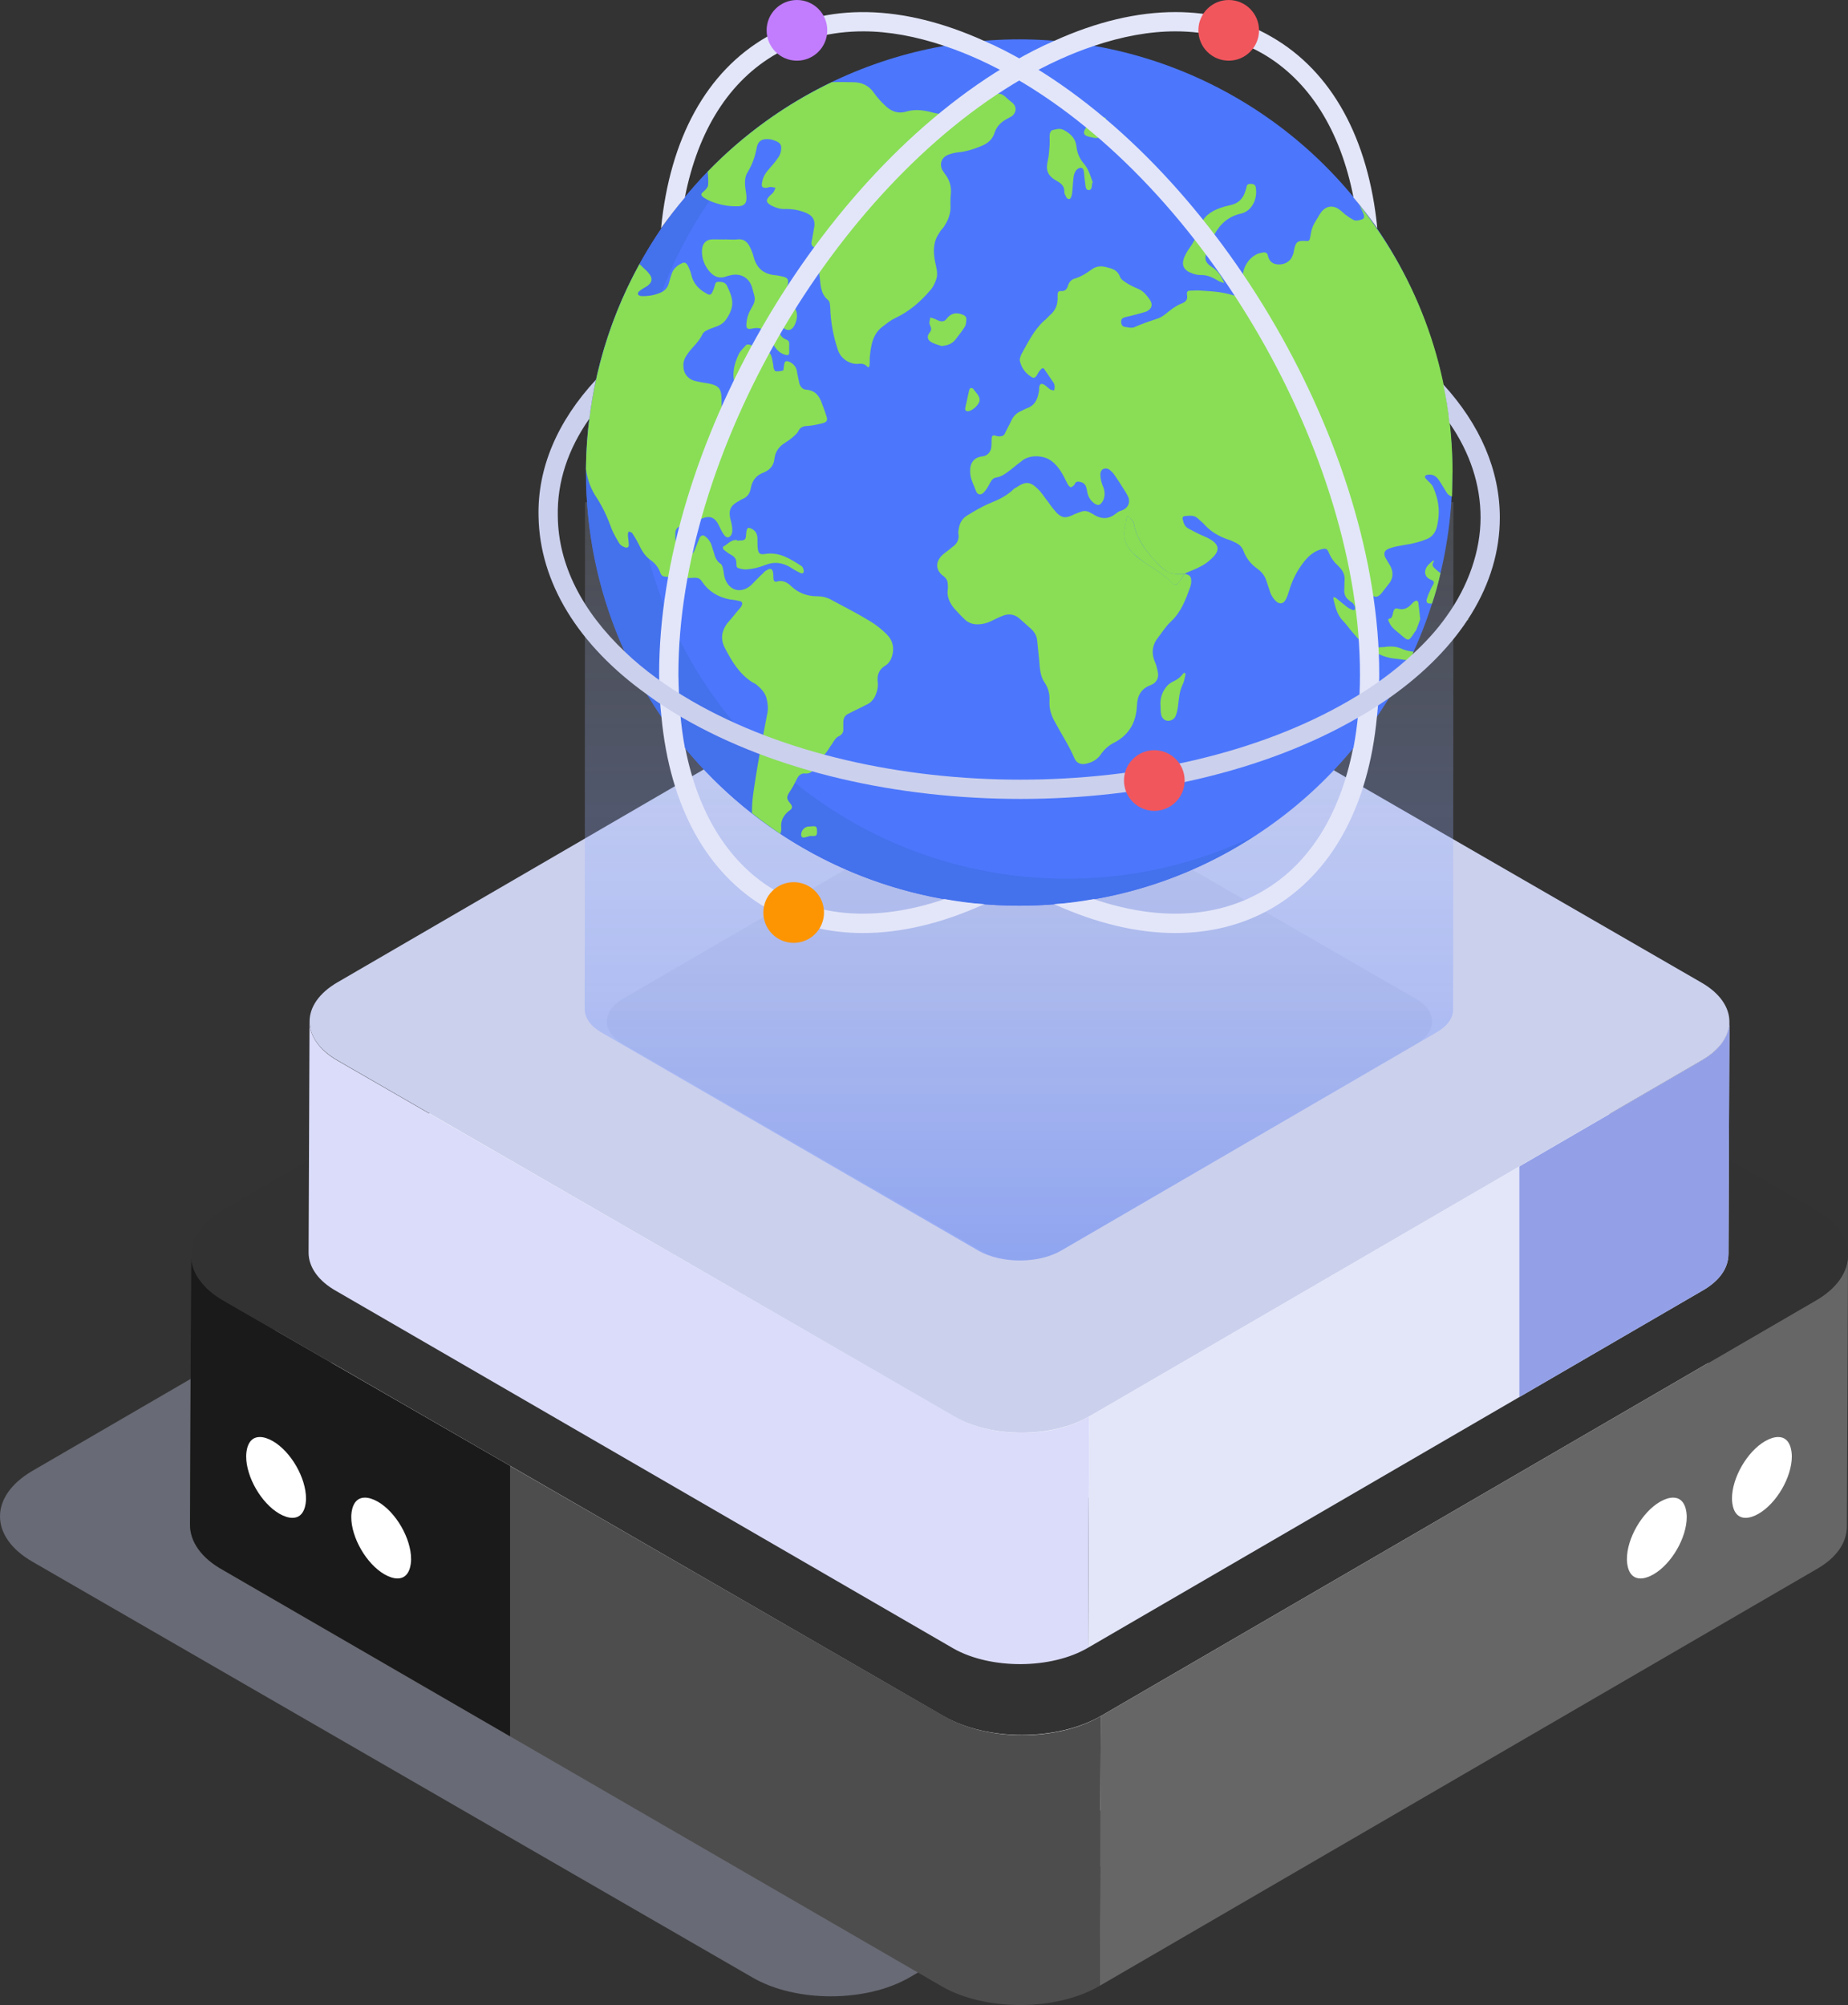
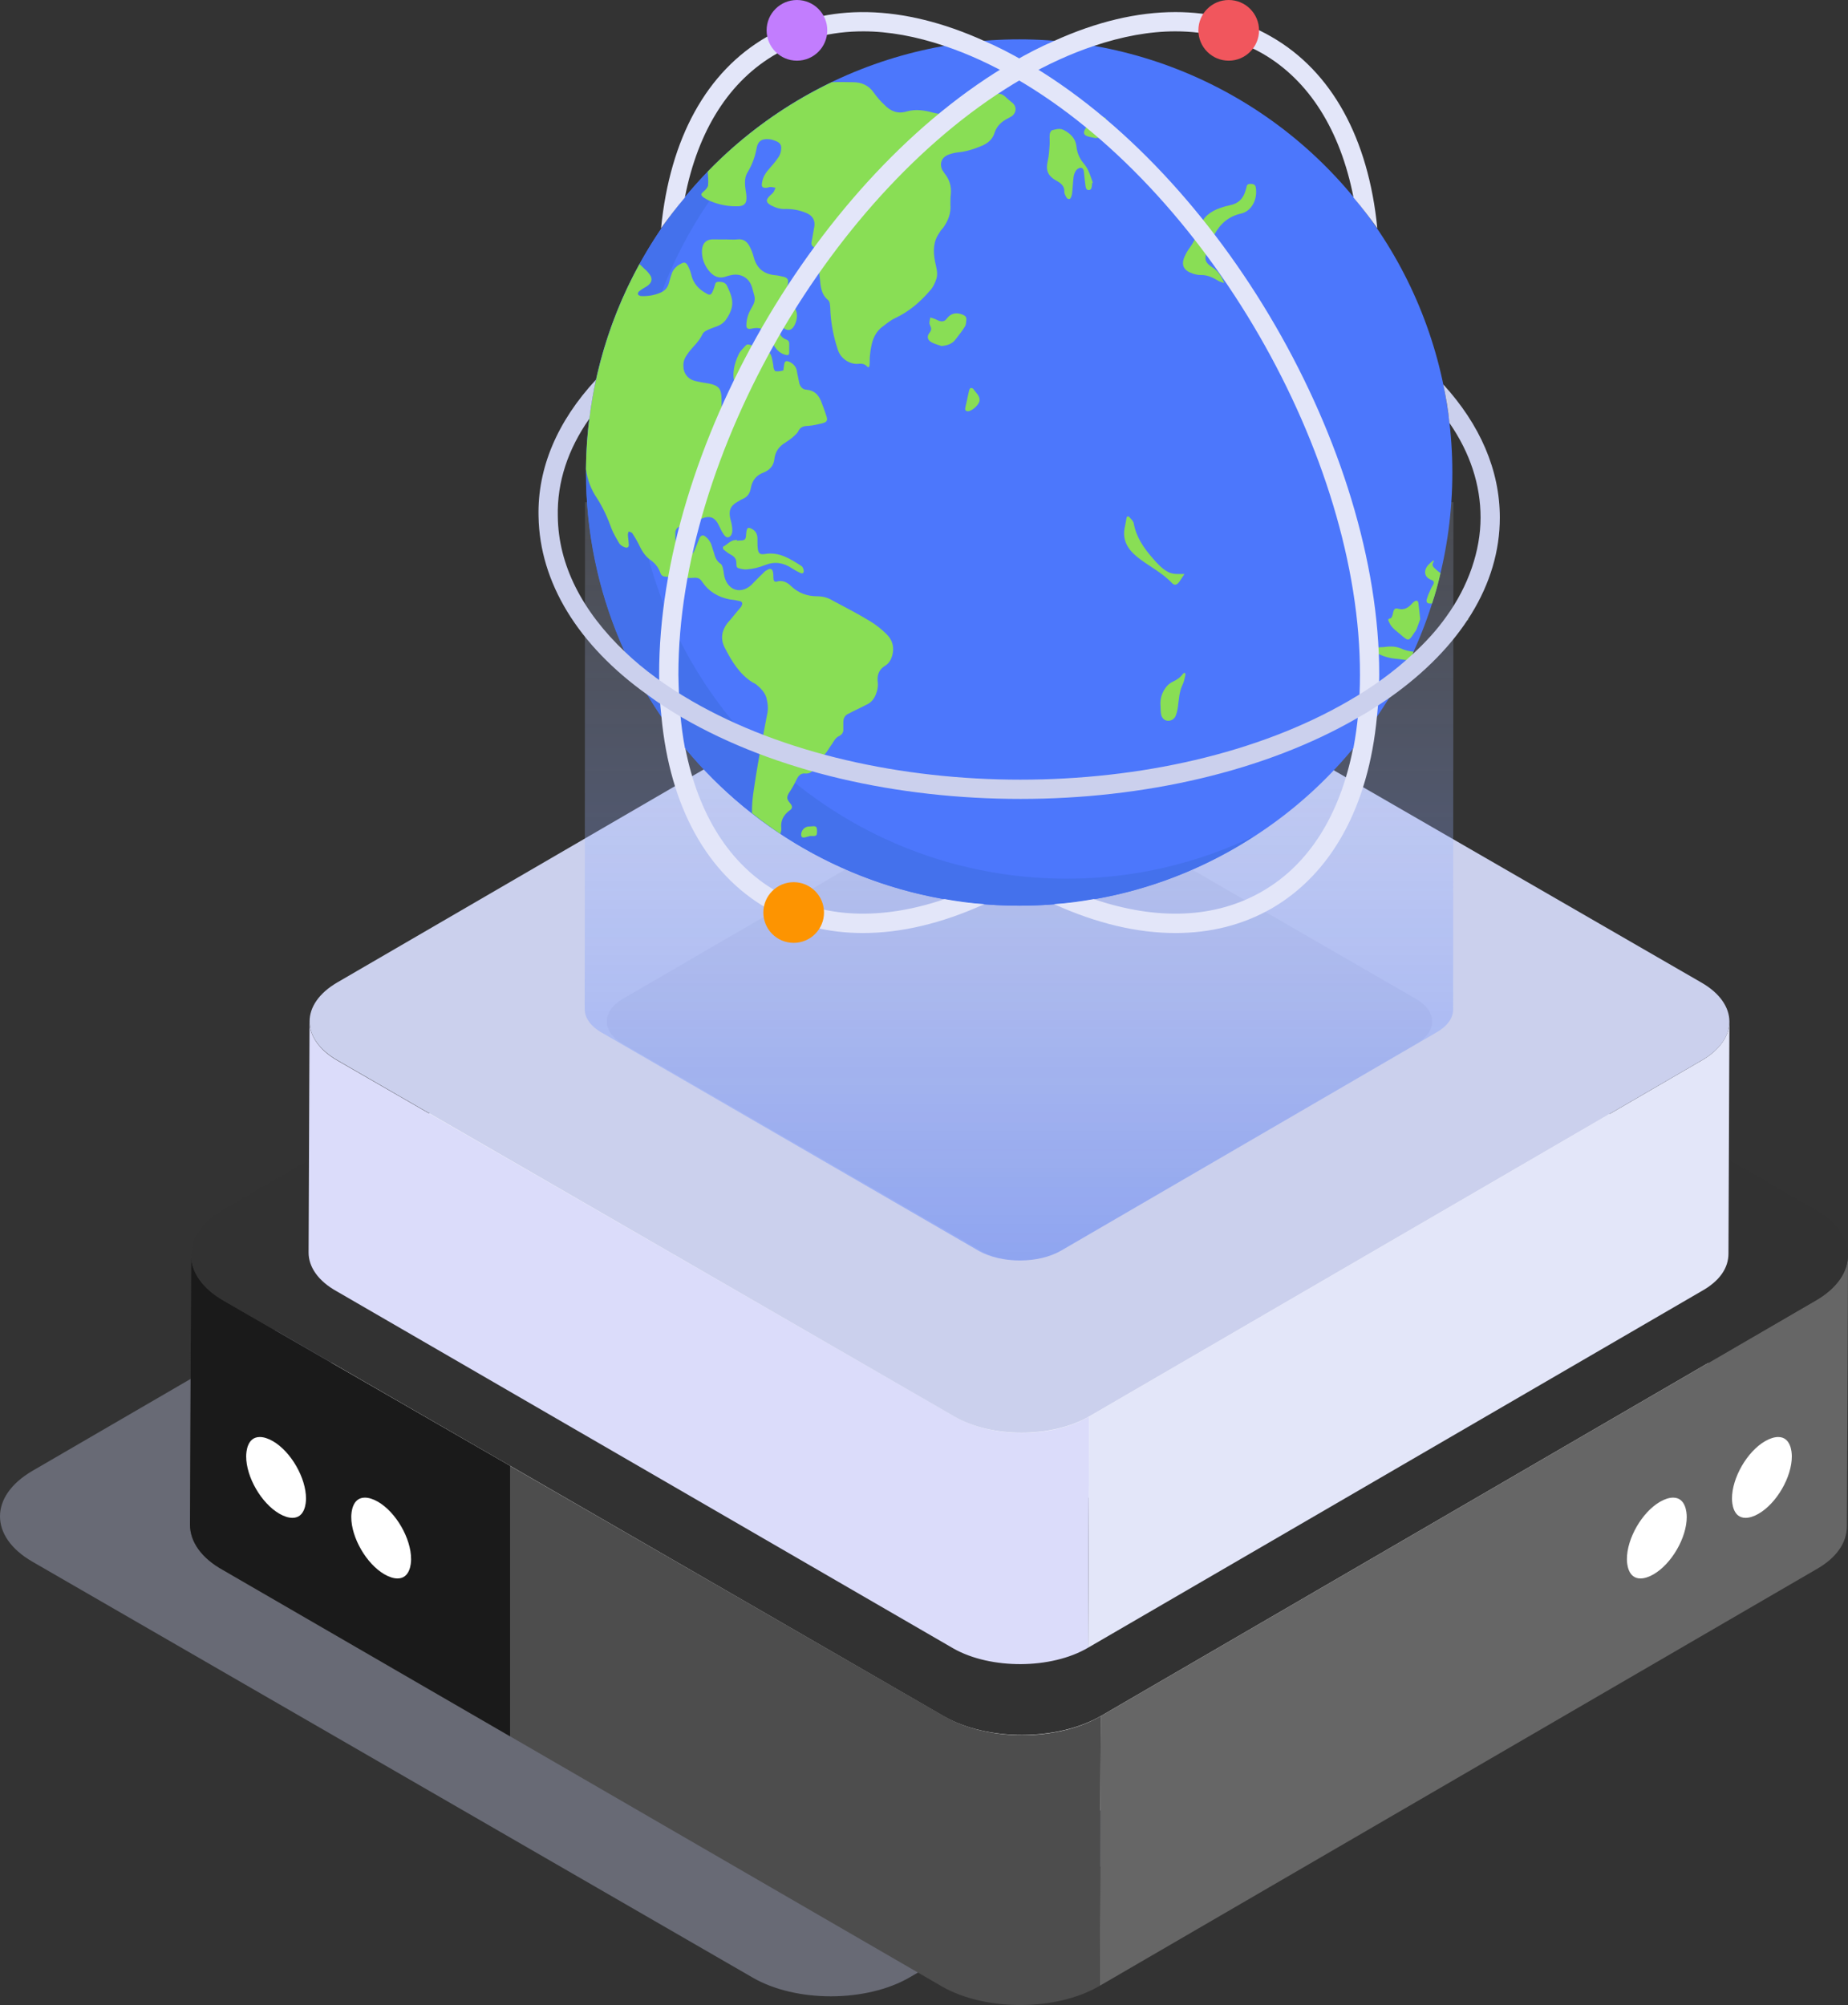
<svg xmlns="http://www.w3.org/2000/svg" id="Layer_2" viewBox="0 0 2120.18 2300">
  <rect x="0" y="0" width="2120.18" height="2300" fill="#333333" stroke="none" />
  <defs>
    <style>.cls-1{fill:url(#linear-gradient);}.cls-2{fill:#f1565d;}.cls-3{fill:#e3e6f9;}.cls-4{fill:#fff;}.cls-5{fill:#fd9401;}.cls-6{fill:#93a0e7;}.cls-7{fill:#c27dfe;}.cls-8{fill:#89de55;}.cls-9{fill:#b6bcd8;}.cls-10{fill:#c1c6e5;}.cls-11{fill:#666;}.cls-12{fill:#323232;}.cls-13{fill:#cbd0ed;}.cls-14{fill:#dbdcfa;}.cls-15{fill:#4471ec;}.cls-16{fill:#1a1a1a;}.cls-17{fill:#4c77fc;}.cls-18{fill:#4d4d4d;}.cls-19{opacity:.4;}.cls-20{opacity:.5;}.cls-21{isolation:isolate;}</style>
    <linearGradient id="linear-gradient" x1="1169.17" y1="170.34" x2="1169.17" y2="1523.06" gradientUnits="userSpaceOnUse">
      <stop offset="0" stop-color="#fff" stop-opacity="0" />
      <stop offset="1" stop-color="#4c77fc" />
    </linearGradient>
  </defs>
  <g id="Layer_1-2">
    <g class="cls-19">
      <path class="cls-9" d="m1863.64,1687.63c49.39,28.51,49.65,75.26.58,103.78l-820.48,476.81c-49.87,28.98-130.58,28.98-179.96.47L37.11,1791.41c-49.39-28.52-49.65-75.26.22-104.24l820.48-476.81c49.07-28.52,129.77-28.51,179.16,0l826.66,477.27Z" />
    </g>
    <path class="cls-4" d="m1974.06,1571.63c43.5,25.12,43.74,66.3.51,91.41l-722.75,420.01c-43.93,25.53-115.02,25.53-158.53.41l-728.19-420.42c-43.51-25.12-43.74-66.3.19-91.83l722.75-420.01c43.22-25.12,114.31-25.12,157.82,0l728.19,420.42Z" />
    <g class="cls-21">
      <path class="cls-11" d="m2120.18,1439.73l-1.27,310.69c0,19.03-11.41,36.77-36.77,50.73l-820.48,476.81,1.27-309.42,820.48-476.81c24.09-13.96,36.77-32.97,36.77-52Z" />
      <path class="cls-18" d="m1262.93,1968.54l-1.27,309.42c-49.46,29.17-130.61,29.17-180.07,1.27l-825.55-478.08c-25.36-13.96-38.04-32.97-38.04-52l1.27-309.42c0,19.03,12.68,38.04,36.77,52l826.82,476.81c49.46,29.17,130.61,29.17,180.07,0Z" />
      <path class="cls-16" d="m585.19,1681.55l-329.16-189.83c-24.09-13.95-36.78-32.97-36.78-52l-1.27,309.42c0,19.03,12.68,38.04,38.04,52l329.16,190.62v-310.22Z" />
    </g>
    <path class="cls-12" d="m2082.95,1387.81c49.39,28.51,49.65,75.26.58,103.78l-820.48,476.81c-49.87,28.98-130.58,28.98-179.96.47l-826.66-477.27c-49.39-28.52-49.65-75.26.22-104.24l820.48-476.81c49.07-28.52,129.77-28.51,179.16,0l826.66,477.27Z" />
    <path class="cls-18" d="m1648.23,1412.5c25.88,14.94,26.02,39.43.31,54.38l-429.91,249.84c-26.13,15.19-68.42,15.19-94.3.25l-433.15-250.08c-25.88-14.94-26.02-39.44.11-54.62l429.91-249.84c25.71-14.94,68-14.94,93.88,0l433.15,250.08Z" />
    <path class="cls-4" d="m1858.91,1284.77c37.28,21.52,37.48,56.81.44,78.34l-619.35,359.93c-37.65,21.88-98.57,21.88-135.85.35l-624.02-360.28c-37.28-21.53-37.48-56.81.16-78.69l619.35-359.93c37.04-21.53,97.96-21.52,135.24,0l624.02,360.28Z" />
    <g class="cls-21">
      <path class="cls-3" d="m1984.13,1171.74l-1.09,266.25c0,16.3-9.78,31.51-31.51,43.47l-703.11,408.6,1.09-265.16,703.11-408.6c20.65-11.96,31.51-28.26,31.51-44.56Z" />
-       <path class="cls-6" d="m1952.61,1216.29l-209.46,121.73v264.53l208.37-121.1c21.74-11.95,31.51-27.16,31.51-43.47l1.09-266.25c0,16.3-10.86,32.6-31.51,44.55Z" />
      <path class="cls-14" d="m1249.5,1624.9l-1.09,265.16c-42.38,25-111.93,25-154.31,1.09l-707.46-409.69c-21.74-11.96-32.6-28.26-32.6-44.56l1.09-265.16c0,16.3,10.86,32.6,31.51,44.56l708.54,408.6c42.38,25,111.93,25,154.31,0Z" />
    </g>
    <path class="cls-13" d="m1952.22,1127.24c42.32,24.43,42.55,64.49.5,88.93l-703.11,408.6c-42.74,24.84-111.9,24.84-154.22.4l-708.4-409c-42.32-24.44-42.55-64.5.19-89.33l703.11-408.6c42.05-24.44,111.21-24.44,153.53,0l708.4,409Z" />
    <path class="cls-10" d="m1624.52,1145.86c24.6,14.2,24.73,37.49.29,51.69l-408.69,237.5c-24.84,14.44-65.04,14.44-89.64.23l-411.77-237.73c-24.6-14.2-24.73-37.49.11-51.93l408.69-237.5c24.44-14.2,64.64-14.2,89.24,0l411.77,237.73Z" />
    <path class="cls-4" d="m335.52,1741.15c14.37,0,15.54-16.88,15.56-22.06.07-23.8-17.34-53.99-38.01-65.92-5.36-3.1-10.55-4.74-15.01-4.74-14.43,0-15.6,16.93-15.62,22.12-.07,23.74,17.38,53.91,38.11,65.87,5.35,3.09,10.53,4.73,14.97,4.73Z" />
    <path class="cls-4" d="m456.08,1810.68c14.37,0,15.54-16.88,15.56-22.06.07-23.8-17.34-53.99-38.01-65.92-5.36-3.1-10.55-4.74-15.01-4.74-14.43,0-15.6,16.93-15.62,22.12-.07,23.74,17.38,53.91,38.11,65.87,5.35,3.09,10.53,4.73,14.97,4.73Z" />
    <path class="cls-4" d="m2002.65,1741.15c-14.37,0-15.54-16.88-15.56-22.06-.07-23.8,17.34-53.99,38.01-65.92,5.36-3.1,10.55-4.74,15.01-4.74,14.43,0,15.6,16.93,15.62,22.12.07,23.74-17.38,53.91-38.11,65.87-5.35,3.09-10.53,4.73-14.97,4.73Z" />
    <path class="cls-4" d="m1882.09,1810.68c-14.37,0-15.54-16.88-15.56-22.06-.07-23.8,17.34-53.99,38.01-65.92,5.36-3.1,10.55-4.74,15.01-4.74,14.43,0,15.6,16.93,15.62,22.12.07,23.74-17.38,53.91-38.11,65.87-5.35,3.09-10.53,4.73-14.97,4.73Z" />
    <g class="cls-20">
      <g class="cls-21">
        <path class="cls-1" d="m671.19,576.1l-.37,581.31c0,9.84,6.36,19.67,19.67,27.19l432.78,250.52c26.04,14.46,68.27,14.46,94.31-.57l429.89-249.95c13.31-7.52,19.67-16.78,19.67-26.62l.37-581.89h-996.33Z" />
      </g>
    </g>
    <circle class="cls-17" cx="1169.35" cy="542.04" r="496.9" />
    <path class="cls-15" d="m1439.16,958.91c-77.36,50.83-170.18,80.01-269.64,80.01-274.5,0-497.28-222.34-497.28-496.84,0-196.71,114.48-366.44,280.25-446.9-135.7,88.41-225.43,241.79-225.43,415.95,0,274.5,222.34,496.84,496.84,496.84,77.36,0,150.29-17.68,215.27-49.06Z" />
-     <path class="cls-8" d="m1666.37,542.08c0,9.28-.44,18.12-.44,27.4-2.65-.44-4.86-2.21-6.19-4.41-3.09-4.87-5.75-9.73-8.84-14.15-3.09-4.86-7.51-7.51-13.7-6.19-2.65.88-3.09,2.21-1.32,4.42,2.65,3.1,6.63,5.75,8.4,9.72,2.65,6.19,4.86,12.82,5.75,19.45,1.32,8.84.44,18.12-1.77,26.96-1.77,5.75-4.86,10.17-10.61,12.82-8.4,3.53-17.24,5.75-26.52,7.07-5.3.88-10.61,1.77-15.92,3.54-7.51,2.21-8.84,6.63-4.42,13.26,1.77,3.53,4.42,6.63,5.75,10.61,1.77,5.3,1.32,11.05-2.21,15.91-3.09,3.98-6.19,7.96-9.28,11.94-4.86,5.75-8.84,5.31-13.7-.44-2.65-3.09-5.3-5.74-8.84-8.4-.88-.88-3.53-.44-5.3.44-.44.44-.44,3.1,0,4.86,1.33,3.09,3.54,6.63,5.3,9.73,2.21,5.3,3.98,10.17,5.75,15.46,1.33,3.54,1.77,6.64,4.86,9.29,4.42,3.09,4.86,7.96,3.98,12.82-1.33,6.64-2.65,12.82-4.42,19.01-9.28-3.53-14.59-10.61-20.78-17.68-3.98-4.42-7.07-9.28-11.05-13.26-7.07-7.07-8.84-16.35-11.05-25.19-.44-.88,0-1.33.44-2.21.44.44,1.32.44,2.21.88,3.98,3.09,7.96,6.63,11.94,9.72,1.32.88,2.65,2.21,3.98,2.65,1.77.88,4.42,2.21,5.3,1.76,2.21-2.21.44-4.86-.88-7.07-1.33-1.77-3.54-2.65-5.3-4.42-3.54-2.65-5.3-6.19-5.3-11.05.44-3.98,0-7.96.44-11.94.44-6.19-2.21-11.05-6.19-15.03-1.77-2.21-4.42-3.98-6.19-6.63-2.21-2.65-3.98-5.75-5.3-8.84-2.21-5.3-3.09-6.19-8.84-4.86-8.4,2.21-14.59,7.51-19.89,14.14-7.96,10.17-13.7,21.22-17.24,33.59-.88,2.65-1.77,5.75-3.09,8.4-2.65,6.63-7.96,7.95-12.82,2.65-2.21-2.21-3.98-5.3-5.3-7.96-1.77-4.86-3.09-9.72-4.86-14.59-1.77-5.75-5.3-10.17-10.17-13.7-7.52-5.31-13.26-12.38-16.35-21.22-1.77-3.98-4.42-6.64-7.96-8.4-3.53-1.77-7.07-3.53-10.61-4.42-9.72-3.54-18.12-8.4-25.2-15.92-2.65-3.09-5.75-5.3-8.4-7.95-4.42-3.98-9.28-3.1-14.59-2.65-2.21,0-3.54,1.77-2.65,3.98.88,3.98,2.21,7.95,6.19,10.17,3.98,2.21,8.4,4.42,12.82,6.63,3.54,1.76,7.51,3.09,11.49,5.3,13.7,7.51,10.61,15.47,2.21,22.99-7.51,7.51-17.68,11.49-27.41,15.47-1.33.44-2.21,1.32-3.09,1.76-6.63,0-13.26.88-19.45-2.21-6.63-3.98-11.94-9.73-16.8-15.03-10.17-11.94-19.45-24.76-22.1-40.67-.44-2.65-3.09-4.86-5.3-7.07-.88-1.33-2.65-1.33-3.09.88-.44,3.1-.88,6.63-1.77,9.72-3.54,15.03,3.09,25.64,13.7,34.92,13.26,10.17,28.29,17.68,40.22,29.61,3.09,3.54,5.75,2.65,8.4-1.32,2.21-2.65,3.98-5.75,6.19-8.84,6.19,1.33,7.51,3.1,7.51,8.84,0,1.76-.44,3.53-.88,5.3-5.3,15.03-10.61,29.61-22.54,40.66-5.75,5.31-9.73,11.94-14.59,18.13-6.63,8.4-7.96,17.23-3.98,27.4,1.77,3.54,2.65,7.52,3.54,11.49,1.77,7.52-1.32,13.26-8.4,15.92-10.61,3.97-15.03,11.93-15.47,23.42-.88,19.45-9.28,34.04-26.97,42.88-5.74,3.09-10.17,7.07-13.7,11.93-3.98,6.19-9.28,9.73-16.35,11.49-6.19,1.77-11.93.44-14.59-5.75-6.19-14.59-15.03-27.85-22.54-41.99-4.42-7.52-6.63-15.48-6.19-24.31.44-7.51-1.32-14.14-5.3-20.33-5.75-7.95-5.75-18.12-6.63-27.41-.88-7.07-1.32-14.14-2.21-21.22-.44-6.18-3.98-11.05-8.84-15.02-3.98-3.54-7.96-7.08-11.93-10.61-5.3-4.42-11.49-5.31-17.68-3.1-4.86,1.77-9.28,3.98-13.7,6.19-5.3,2.65-10.61,3.98-16.35,3.98-4.86,0-9.28-1.33-13.26-4.42-4.86-4.42-9.28-9.29-13.7-14.14-4.86-6.19-8.4-13.26-7.07-21.66.44-1.77,0-3.54,0-5.31,0-3.98-1.32-7.07-4.86-9.72-9.28-6.63-9.72-16.35-1.32-24.31,3.53-3.09,7.51-5.74,11.05-8.84,5.3-3.54,7.96-7.95,7.51-14.15-.44-1.76-.44-3.97,0-5.74.88-6.63,3.09-11.94,8.84-15.92,9.28-5.74,18.12-11.05,27.85-15.03,9.72-3.98,19.01-8.4,26.52-15.91.88-.88,2.21-1.33,3.54-2.21,9.72-6.63,15.47-6.63,23.87,1.77,4.86,4.42,7.96,10.17,12.38,15.48,2.65,3.97,5.74,7.95,9.28,11.93,6.19,6.19,10.17,6.63,18.12,3.09,3.09-1.76,6.63-2.65,9.72-3.97,4.42-1.77,8.4-.88,12.38,1.76.88.44,2.21.88,3.09,1.77,8.84,5.3,17.24,4.86,25.2-1.77,1.77-1.32,3.54-2.65,5.75-3.09,7.07-2.21,10.61-7.96,8.4-15.03-.88-2.21-2.21-4.42-3.53-6.63-3.98-6.19-7.96-12.82-12.38-19.01-1.33-2.21-3.54-4.42-5.75-6.19-4.86-3.53-10.61-.88-10.61,5.3,0,4.86,1.32,10.17,3.54,15.03,2.21,5.75,1.77,13.71-2.65,18.12-1.77,2.21-3.98,2.21-6.63.88-6.19-3.98-8.84-9.29-9.72-16.35-.88-4.42-2.21-7.51-6.63-8.84-3.09-.88-6.19-1.33-7.51,2.65-.88,1.33-3.54,3.53-4.42,3.09-1.77-.44-3.09-2.65-3.98-4.41-4.86-9.73-9.28-19.01-18.12-25.64-7.96-6.19-22.98-7.51-32.27-1.33-4.86,3.54-9.73,7.52-14.59,11.49-5.3,3.98-10.17,7.95-16.8,8.84-4.42.88-5.75,4.42-7.51,7.52-1.77,3.53-3.98,7.07-6.63,9.73-3.09,3.09-6.63,2.65-8.4-.88-2.65-7.52-7.07-14.59-7.07-22.99-.44-10.17,4.42-16.8,14.59-17.68,5.3-.88,9.28-4.86,9.72-11.05.44-3.09,0-6.63.44-9.73,0-2.65,1.33-3.53,3.98-3.09.88.44,2.21.88,3.53.88,3.54.44,6.63-.44,7.96-3.98,2.21-4.87,4.86-9.28,7.07-14.15,2.21-4.86,5.75-8.4,10.61-10.61,2.21-.88,4.86-2.65,7.51-3.53,9.73-3.53,12.38-11.49,13.7-20.78v-2.21c.44-5.3,2.65-6.19,7.07-3.09,1.77,1.33,3.54,3.09,5.3,4.42,1.32.88,3.09.88,4.86,1.32.44-1.76.88-3.97.44-5.74,0-1.77-1.33-3.54-2.65-5.31-2.65-3.97-5.75-8.4-8.4-12.37-1.33-2.65-3.09-2.65-4.86-.44-1.77,1.76-3.09,3.98-4.42,6.63-1.77,2.65-3.53,3.53-6.19,1.77-7.07-4.42-11.49-10.61-13.26-18.57-.44-2.21.88-5.3,1.77-7.52,7.51-13.26,14.15-27.41,25.64-38.01,3.09-2.21,5.31-5.3,8.4-7.96,5.3-4.86,7.52-11.05,7.52-18.12v-4.42c0-2.65,1.32-3.98,3.53-3.98,4.86.44,7.07-1.76,8.4-6.19,1.33-4.42,4.42-7.51,8.84-8.4,6.63-2.21,12.38-5.75,17.68-9.72,5.3-3.98,10.61-4.87,17.24-3.1,7.07,1.77,12.82,3.1,15.91,11.05.88,3.1,5.3,5.75,8.84,7.96,3.53,2.21,7.51,3.98,11.49,5.75,6.19,2.21,10.17,7.51,13.7,12.38,3.98,5.74,2.65,10.61-3.53,13.7-6.19,2.21-12.82,3.53-19.01,5.3-1.77.44-3.98.88-5.75,1.33-3.09.88-4.42,2.21-4.42,5.3s1.33,5.3,3.98,5.75c3.54.44,7.96,1.77,11.05.44,8.84-3.98,18.12-7.07,27.41-10.17,6.19-2.21,11.05-7.52,16.8-11.49,3.54-2.21,6.63-4.42,10.61-5.75,4.42-1.76,6.63-4.41,5.75-9.28-.88-4.42.88-5.3,4.42-5.3,3.98,0,7.96-.44,11.94,0,7.07.44,13.7.88,20.33,1.76,6.19.88,11.93,2.21,17.68,3.98,7.52,1.77,11.05-.88,11.05-7.95,0-3.1-.44-5.75-.88-8.4-2.65-12.37,4.42-26.08,15.91-31.38,2.21-.88,4.42-1.33,6.63-1.77,2.65-.44,5.3.44,5.75,3.98,1.33,6.19,5.75,9.73,11.94,9.73,7.07.44,13.7-3.53,15.91-9.29,1.33-2.65,1.77-5.3,2.21-7.95,1.77-8.4,3.98-10.17,12.38-9.72,4.86.44,5.3,0,6.19-5.31,1.32-8.84,2.65-11.93,7.51-19.89,1.33-1.77,2.21-3.98,3.54-5.75,3.53-6.19,11.49-11.93,21.22-5.75,2.65,1.77,5.3,4.42,7.96,6.63,3.09,2.21,6.19,4.42,9.73,6.19,2.21.88,5.3.44,7.96-.44,3.98-.88,4.42-3.1,3.09-6.63-1.33-3.53-3.09-6.63-4.86-10.17,67.63,84.87,106.97,190.95,106.97,306.77Z" />
    <path class="cls-8" d="m1023.65,752.05c-1.32,4.42-3.53,8.84-7.96,11.49-6.63,3.98-9.28,9.72-8.84,17.23.88,5.75,0,11.05-2.21,16.36-2.21,5.3-5.75,9.28-11.05,11.49-6.63,3.53-13.7,6.63-20.33,10.17-3.98,1.76-5.75,5.3-5.75,9.72v7.07c.44,3.98-.88,6.63-4.86,8.84-3.53,1.32-5.75,5.3-7.96,8.84-3.09,3.98-5.3,8.84-8.84,12.38-2.21,2.65-6.63,3.53-8.84,6.19-2.21,2.65-1.77,7.07-3.54,10.61-1.77,3.54-5.75,5.3-9.73,4.86-4.86-.44-7.51,2.21-9.72,6.63-2.65,5.75-5.75,11.05-9.28,16.35-2.21,4.42-2.21,6.19,1.33,10.61,3.54,3.98,3.54,6.63-.88,9.29-6.63,5.3-9.72,11.49-8.84,19.89v2.65c-.44,1.33-.88,2.65-.88,3.98-11.05-7.51-22.1-15.46-32.71-23.87-.44-15.03,2.65-30.06,4.86-45.09,2.65-16.35,5.75-32.71,8.84-49.06,1.32-6.19,2.21-12.38,3.53-18.57,1.77-7.07.88-13.7-.88-20.33-2.21-6.19-6.63-10.61-11.49-14.59-1.33-.88-2.65-1.77-3.98-2.21-15.47-9.72-24.31-24.76-32.27-40.23-4.86-9.72-3.54-19.01,3.09-27.85,3.09-3.53,6.19-7.07,9.28-11.05,2.21-2.65,4.42-5.3,6.63-7.95,2.21-3.98,1.33-6.19-3.09-6.63-3.54-.88-7.07-1.33-10.61-1.77-12.82-2.65-23.43-8.84-30.94-19.89-2.21-3.53-4.42-4.86-8.4-4.86-6.63.44-13.26.44-19.89,0-4.86,0-9.28-.88-14.14-1.33-3.09,0-4.86-1.77-5.75-4.42-2.21-6.63-6.63-11.49-12.38-15.47-5.75-4.42-9.28-10.61-12.38-17.25-2.21-4.41-4.86-8.84-7.52-12.82-.88-.88-2.65-1.33-3.98-1.76-.44,1.32-.88,2.21-.88,3.53,0,3.54.88,7.08.88,10.17.88,3.98-1.33,5.75-4.42,4.42-2.65-.88-5.3-2.65-6.63-4.86-3.09-5.3-6.19-10.61-8.4-15.91-4.42-12.38-9.73-24.31-16.8-35.36-7.07-10.17-11.05-21.22-12.82-33.59.88-84.87,22.98-165.32,61.44-235.16,2.65,2.21,4.86,4.86,7.52,7.07,1.32,1.33,2.65,2.65,3.53,3.98,4.42,5.3,3.54,10.17-2.21,14.14-2.65,1.77-6.19,3.54-8.84,5.75-.88.44-2.21,2.65-1.77,3.53,0,.88,2.21,2.21,3.54,2.21,7.51.44,15.47-.88,22.54-3.98,5.31-2.21,8.4-6.19,9.73-11.94.88-3.09,1.77-6.63,3.09-10.17,1.77-4.86,5.75-8.84,10.61-11.05,3.98-2.21,5.75-1.33,7.96,2.65,1.33,2.65,2.65,5.75,3.54,9.29,2.21,10.61,8.84,17.68,18.12,22.54,2.65,1.77,4.86,1.33,6.19-1.76,1.33-2.65,2.21-5.3,3.09-8.4.44-2.65,1.77-3.53,4.42-3.53,3.98,0,7.52.88,9.28,4.42,7.07,14.59,9.28,23.43-.44,38.02-3.09,4.86-7.51,7.51-12.82,9.28-3.09,1.33-6.63,2.21-9.73,3.98-2.21.88-4.42,2.65-5.3,4.86-3.98,8.4-11.05,14.15-15.91,20.77-3.54,4.87-6.19,9.29-5.75,15.48,0,7.95,4.86,14.59,12.82,16.79,5.3,1.33,10.61,2.21,16.35,3.1,11.49,2.21,14.59,6.19,14.59,18.12v6.63c.44,2.65.88,4.86,3.54,5.3,2.21,0,5.75-.44,6.63-1.76,2.65-4.42,5.3-9.29,6.19-14.59.88-3.98.44-8.4-.88-12.38-3.98-12.38-.88-24.31,4.42-35.36,1.77-3.53,5.3-6.63,7.96-9.72,1.77-1.77,3.54-.88,5.75-.44,2.65,1.33,5.3,2.65,8.4,3.1,15.03,3.09,15.03,7.07,17.24,19.45.44.88,0,2.65.44,3.54.44,1.76,1.32,3.97,2.21,3.97,2.65.44,5.75,0,8.84-.88.44-.44.44-3.09.88-4.86.44-6.19,2.21-7.07,7.52-4.42,4.42,2.65,7.07,6.19,7.51,11.49.88,4.42,1.77,8.4,2.65,12.82,1.32,4.42,4.42,7.07,8.4,7.07,8.84.88,13.26,5.75,16.35,12.82,2.21,5.75,4.42,11.49,6.19,17.25,1.77,4.86.88,7.07-4.42,8.4-5.3,1.33-11.05,2.65-16.8,3.09-4.86,0-8.84,1.33-11.05,6.19-1.32,2.65-4.42,4.86-6.63,7.07-2.65,2.21-5.3,3.98-7.96,5.75-7.52,4.42-11.94,10.61-12.82,19.45-.88,7.52-5.75,12.38-12.38,15.03-8.4,3.09-12.82,8.84-14.59,17.68-.88,5.75-3.54,10.17-9.72,12.82-1.77.44-3.54,2.21-5.75,3.1-8.4,4.86-10.17,10.61-7.96,19.89,1.32,4.42,2.21,8.84,2.21,13.26,0,2.65-1.33,6.18-3.54,7.07-3.09,1.77-5.3-1.33-7.07-3.98-1.77-2.65-3.09-5.75-4.42-8.4-4.86-10.61-11.05-12.82-21.66-7.95-7.07,3.1-15.03,5.3-22.54,7.95q-5.75,1.77-6.19,7.52c0,3.98,0,7.96.44,11.49,0,3.09.44,6.19,1.77,8.84,1.77,3.97,5.3,6.18,9.28,6.63,4.42.44,7.96-1.77,10.17-5.75,1.77-4.42,3.98-9.28,5.74-14.14,1.33-3.54,3.98-5.3,7.07-2.65,2.65,1.77,4.42,4.42,6.19,7.52,1.32,3.09,2.21,7.07,3.53,10.61,1.33,5.3,3.09,10.17,7.96,13.26,1.32.88,2.21,3.54,2.65,5.75.88,3.53.88,7.51,2.21,11.05,4.86,14.14,18.56,17.68,30.06,7.51,4.42-4.42,8.4-8.84,12.82-12.82,1.77-1.76,3.09-3.53,5.3-4.41,3.98-2.65,6.63-1.33,7.07,3.53.44,2.21,0,4.42.44,6.64,0,2.21,1.32,3.53,3.53,3.09,6.63-2.21,12.38.88,16.8,5.3,8.4,7.95,18.57,11.49,29.62,11.49,7.07,0,12.82,1.77,18.56,5.3,14.15,7.52,28.73,15.03,42.43,23.42,6.63,3.98,13.26,9.29,19.01,15.03,6.63,6.63,8.84,15.03,6.19,24.31Z" />
    <path class="cls-8" d="m1160.24,133.65c-1.33.88-2.65,1.32-3.98,2.21-7.07,3.53-12.38,8.4-15.03,15.91-2.21,7.52-7.07,11.94-13.7,15.03-9.28,3.98-18.57,7.07-28.29,7.95-3.98.44-7.51,1.33-11.05,2.65-7.96,3.09-10.61,10.17-7.07,17.68.88,1.33,1.77,2.65,2.65,3.98,5.74,7.07,7.96,15.03,7.07,23.87-.44,3.97-.44,7.51-.44,11.49.88,10.17-2.65,19.01-8.4,26.96-1.77,1.77-3.09,3.54-3.98,5.31-7.52,10.17-7.52,21.66-5.3,33.15,1.32,6.63,3.53,12.82,1.77,19.45-1.77,5.75-4.42,11.05-8.4,15.03-11.05,12.82-23.87,23.43-38.9,30.5-4.86,2.21-9.28,5.74-13.26,8.84-12.38,8.4-14.59,21.66-15.91,34.92-.44,3.53,0,6.63-.44,10.17,0,2.21-1.33,3.53-3.09,1.33-3.09-3.1-6.63-3.1-10.61-2.65-8.4.44-19.01-5.3-22.54-15.91-5.3-15.91-8.4-32.27-8.84-49.06-.44-2.65,0-6.19-2.65-8.4-7.96-6.64-8.4-15.92-9.28-25.2-.88-4.42-.44-9.28-.44-13.71v-15.03c0-2.21,0-3.98-2.65-4.86-6.63-2.65-7.52-3.98-5.75-11.05.88-4.86,1.77-10.17,2.65-15.03.88-7.52-3.09-12.38-9.73-15.03-7.51-3.1-15.03-4.42-22.99-4.42-6.19.44-11.49-1.33-16.79-3.98-6.19-3.53-6.63-6.19-1.77-11.05,1.33-1.33,3.09-2.65,4.42-4.42.88-1.33,1.32-3.1,2.21-4.87-2.21-.44-3.98-.88-5.75-.88s-3.09.88-4.42.88c-4.86.44-6.19-1.32-5.3-5.74.88-6.63,4.42-11.94,9.28-17.24,3.09-3.53,6.19-7.07,8.84-11.05,1.77-2.21,3.09-5.3,3.54-7.96,1.32-6.63-.44-9.72-6.63-11.94-2.21-.88-4.86-1.76-7.07-1.76-7.96-.88-12.82,2.21-14.15,10.17-1.77,9.72-4.86,18.57-10.17,27.41-4.86,7.51-3.09,16.8-1.77,25.2,1.32,10.61-1.33,14.59-12.38,14.14-11.05,0-21.66-2.65-31.38-7.07-1.77-.88-3.54-2.21-5.3-3.1-3.54-3.09-3.09-3.97.44-7.07,2.21-1.77,4.42-4.42,4.86-6.63.44-5.3,0-10.61-.44-15.91,40.67-41.99,88.85-76.91,142.33-102.55h1.33c7.51-.44,15.47,0,22.99,0,9.72,0,18.12,3.54,23.87,11.94,3.54,4.87,7.51,9.72,11.94,13.71,7.07,7.51,15.47,11.05,25.64,7.95,10.61-3.09,20.78-1.32,30.5,1.33,14.59,3.98,27.41-.44,40.23-7.51,6.19-3.54,13.7-6.19,20.33-8.84,2.21-1.32,4.86-1.76,7.07-3.09,6.63-3.54,11.05-3.1,16.35,2.21,1.77,1.76,3.98,3.53,6.19,5.3,6.19,4.42,5.75,12.38-.44,16.36Z" />
    <path class="cls-8" d="m833.99,274.69c4.04,0,8.12.39,12.11-.08,7.27-.87,11.44,2.99,14.3,8.79,1.77,3.6,3.29,7.41,4.28,11.29,3.37,13.19,11.78,20.03,25.24,21.05,2.49.19,4.95.9,7.41,1.39,6.25,1.24,7.63,3.02,6.39,9.45-.71,3.69-2.19,7.23-3.27,10.85-1.63,5.49-1.55,5.64,3.23,8.37,9.56,5.46,12.84,14.08,9.19,24.19-3.55,9.84-9.41,11.21-16.69,3.91-.69-.69-1.39-1.38-2.08-2.06-.28,1.09-.83,2.19-.79,3.27.25,6.41,2.04,12.05,8.77,14.44,2.65.94,3.47,2.57,3.41,5.11-.07,3.28-.02,6.56-.07,9.84-.04,2.79-1.4,3.25-3.98,2.61-5.49-1.36-9.45-4.69-12.52-9.18-2.7-3.95-5.18-8.05-7.69-12.13-5.5-8.96-9.22-10.94-19.39-8.72-3.92.85-5.61-.59-5.57-3.7.04-3.9.68-7.95,1.93-11.64,1.36-4.03,3.62-7.77,5.67-11.53,2.04-3.75,2.57-7.58,1.37-11.68-.92-3.14-1.61-6.35-2.62-9.47-3.45-10.66-13.15-15.98-24.23-13.36-1.72.4-3.46.76-5.11,1.38-8.79,3.29-15.34-.45-20.46-7.06-4.54-5.87-7.26-12.81-7.47-20.29-.3-11.14,5.16-15.6,14.25-15.15,4.78.24,9.59.04,14.39.04v.06Z" />
    <path class="cls-8" d="m1404.49,324.74c-2.29-.86-4.78-1.41-6.85-2.65-6.12-3.66-12.28-6.74-19.74-6.59-3.21.06-6.56-.68-9.63-1.71-9.3-3.12-14.01-8.91-9.05-19.82,1.56-3.42,3.49-6.75,5.72-9.78,5.31-7.22,8.76-15.38,11.47-23.72,3.84-11.78,12.38-17.96,23.28-21.82,3.79-1.34,7.7-2.46,11.64-3.27,9.41-1.92,15.08-7.59,17.61-16.68.4-1.46,1-2.88,1.22-4.36.43-3.03,2.53-3.42,4.96-3.4,2.77.01,5.05.81,5.6,3.91,2.45,13.86-4.96,27.49-16.79,30.12-14.3,3.18-23.85,11.58-30.51,23.78-3.61,6.6-6.62,13.61-9.11,20.71-2.93,8.35-1.06,12.29,6.34,17.01,6.85,4.37,11.04,10.81,13.85,18.28h0Z" />
    <path class="cls-8" d="m1252.86,209.96c0,.5.05,1.01,0,1.51-.32,2.74-.33,6.43-3.64,6.59-3.44.17-3.65-3.55-4.02-6.24-.61-4.47-1.12-8.97-1.54-13.46-.24-2.64-.67-5.63-3.55-5.89-1.8-.16-4.4,1.44-5.56,3.04-1.54,2.12-2.5,4.95-2.85,7.58-.82,6.22-.93,12.53-1.73,18.75-.3,2.3-1.35,6-2.76,6.37-3.21.83-4.2-2.75-5.44-5.13-.45-.86-.76-1.95-.7-2.9.43-6.66-3.9-10.03-8.91-12.8-11.49-6.36-12.28-13.52-10.03-23.22,1.35-5.82,1.65-11.91,2.09-17.9.3-4.01-.26-8.09.11-12.09.16-1.73,1.46-4.5,2.7-4.78,4.48-1,8.87-2.79,13.8-.06,7.78,4.29,13.2,9.58,14.2,18.96.73,6.8,3.27,13.13,7.77,18.58,2.24,2.7,4.33,5.67,5.8,8.83,2.08,4.48,3.52,9.26,5.23,13.91-.32.12-.65.23-.97.35Z" />
    <path class="cls-8" d="m845.48,620.15c3.08-.36,7.05.3,8.96-1.39,1.77-1.55,1.37-5.61,1.85-8.57.81-4.96,1.87-5.62,6.05-3.6,4.59,2.22,6.54,6.06,6.68,10.98.11,3.78-.13,7.6.31,11.33.72,6.09,2.43,7.57,8.43,6.59,16.41-2.69,29.06,5.72,41.79,13.84,1.26.8,2.06,2.84,2.4,4.44.73,3.49-.93,4.79-4.16,3.28-3.18-1.49-6.32-3.18-9.23-5.14-9.67-6.5-19.87-8.08-30.78-3.71-6.83,2.74-13.89,4.46-21.21,4.98-1.94.14-3.97-.1-5.89-.52-5.47-1.2-5.86-1.29-5.88-6.89-.01-4.81-2.32-7.3-6.19-9.39-3.04-1.65-5.84-3.79-8.51-6-.66-.54-.84-3.03-.51-3.2,5.03-2.57,8.66-7.88,15.04-7.79.25,0,.5-.05.75-.08.03.28.07.55.1.83Z" />
    <path class="cls-8" d="m1080.2,396.94c-3.72-1.33-7.64-2.26-11.1-4.08-5.04-2.65-6.16-6.79-2.64-11.18,2.37-2.97,2.22-5.21.73-8.13-.55-1.08-.94-2.42-.87-3.62.12-1.94.68-3.85,1.05-5.77,1.76.57,3.56,1.06,5.28,1.74,1.87.73,3.6,1.92,5.52,2.39,3.04.75,5.61.39,7.9-2.62,4.96-6.54,11.11-7.69,18.64-4.61,2.73,1.12,4.24,2.82,3.98,5.63-.25,2.7-.31,5.79-1.66,7.95-3.32,5.29-7.22,10.23-11.09,15.16-3.9,4.96-9.32,6.54-15.74,7.15Z" />
    <path class="cls-8" d="m1629.37,710.31c-.99,2.75-2.51,7.21-4.23,11.59-.54,1.38-1.62,2.54-2.44,3.8-6.47,10.01-6.63,10.2-15.56,2.44-4.87-4.23-10.64-7.79-13.3-14.13-.8-1.9-2.72-4.04,1.6-4.8,1.22-.22,2.31-3.55,2.68-5.59.79-4.35,2.09-6.44,5.64-5.42,7.3,2.1,12.07-1.14,16.5-6.08.83-.93,1.81-1.79,2.87-2.43,2.21-1.32,3.86-.52,4.2,2.17.71,5.47,1.23,10.96,2.05,18.46Z" />
    <path class="cls-8" d="m1621.72,747.62c-1.33,3.54-3.09,7.07-4.42,10.17-5.74-.88-11.49-1.76-16.79-2.21-8.4-.88-16.36-3.53-23.43-7.96-1.77-.88-2.65-2.65-3.98-4.42,4.86,0,9.28-.88,14.15-.88,6.19-.88,12.82-1.33,19.45,1.32,4.86,2.21,9.73,3.53,15.03,3.98Z" />
    <path class="cls-8" d="m1331.41,809.52c-.5-6.48.86-12.46,4.2-18.08,2.52-4.25,5.8-7.59,10.28-9.64,4.43-2.03,8.28-4.72,11.17-8.72.5-.69,1.51-1,2.29-1.49.24.89.85,1.88.66,2.67-.88,3.66-1.48,7.51-3.11,10.84-3.99,8.14-4.31,16.92-5.48,25.6-.46,3.45-1.22,6.93-2.45,10.17-1.57,4.12-5.53,6.29-9.52,5.94-3.52-.31-6.54-3.07-7.37-7.52-.6-3.18-.46-6.5-.64-9.76Z" />
-     <path class="cls-8" d="m1684.93,711.38h-1.33q.44-.44.44-.88c.44.44.88.88.88.88Z" />
+     <path class="cls-8" d="m1684.93,711.38h-1.33q.44-.44.44-.88Z" />
    <path class="cls-8" d="m1652.66,657.45c-2.65,11.94-5.75,23.43-9.73,34.92h-2.21c-3.09,0-4.42-1.33-3.98-4.42.88-3.09,1.77-5.75,3.09-8.4,1.33-3.09,2.65-6.18,4.42-8.84,1.32-2.65.88-4.42-1.77-5.3-4.42-1.76-7.51-4.42-7.51-9.28.44-6.19,4.86-9.29,8.84-12.82,0-.44.88,0,1.32,0,0,.44,0,.88-.44,1.33-3.09,4.42.88,6.63,3.53,9.29,1.33,1.32,2.65,2.21,4.42,3.53Z" />
    <path class="cls-8" d="m1256.85,158.4c-3.17-.7-6.44-1.1-9.48-2.17-3.61-1.27-4.61-3.69-2.94-7.17,1.05-2.18,2.72-4.27,4.59-5.82,5.26-4.35,11.49-6.85,18.06-8.5.44-.11,1.7.9,1.65,1.28-.54,4.73-.99,9.5-1.99,14.15-1.47,6.8-2.87,7.71-9.9,8.23Z" />
    <path class="cls-8" d="m1123.88,459.24c-.12,4.61-8.52,12.46-13.43,12.53-2.2.03-3.38-1.16-3.11-3.27.28-2.23.98-4.4,1.46-6.61,1-4.64,1.92-9.3,3.02-13.91.26-1.08.97-2.58,1.81-2.86.87-.28,2.65.38,3.16,1.18,2.62,4.16,7.25,7.27,7.09,12.94Z" />
    <path class="cls-8" d="m929.36,958.98c-1.25.34-3.6,1.09-6,1.62-2.88.64-4.24-.51-4.19-3.35.07-4.28,3.32-8.24,7.49-9,1.22-.22,2.49-.13,3.73-.27,6.07-.72,7.03.08,6.95,5.83-.08,5.15-.51,5.49-7.98,5.18Z" />
    <path class="cls-8" d="m1404.49,324.74c.17.1.33.2.5.3-.17-.1-.33-.2-.5-.3h0Z" />
    <path class="cls-8" d="m1358.97,658.45c-1.96,2.93-3.84,5.92-5.89,8.79-2.82,3.94-5.55,4.74-8.67,1.43-11.59-12.29-26.97-19.41-39.85-29.89-11.04-8.98-17.52-19.96-13.92-34.91.76-3.17,1.14-6.43,1.78-9.64.43-2.14,2.02-2.4,3.23-1.06,1.98,2.2,4.62,4.59,5.09,7.24,2.89,16.06,11.8,28.67,22.21,40.51,4.98,5.66,9.93,11.26,16.81,15,6.27,3.41,12.74,2.36,19.22,2.56l-.03-.03Z" />
    <path class="cls-3" d="m1580.17,261.83c-10.17-102.99-52.16-179.9-121.56-219.69-32.71-19-69.84-28.29-110.07-28.29-43.76,0-90.62,11.05-139.24,33.15-15.47,6.63-30.94,14.59-46.86,23.87-224.55,129.52-406.67,445.12-406.23,703.27,0,16.79.88,32.71,2.65,48.18,9.73,102.99,52.16,179.9,121.12,219.69,32.71,19.01,69.84,28.29,110.07,28.29,43.76,0,90.62-11.05,139.24-33.15-15.47-.88-30.5-3.1-45.53-5.75-72.94,24.75-139.68,22.1-192.73-8.84-53.93-30.94-89.73-87.96-104.76-163.99l-.44-.44c-4.86-25.64-7.07-53.93-7.51-83.98v-.88c0-251.08,177.25-557.4,395.18-683.38,27.85-15.92,54.81-28.3,81.33-37.13,32.71-11.05,64.09-16.8,93.71-16.8,36.25,0,69.84,8.4,99.46,25.19,53.93,30.95,89.73,88.41,104.76,164.88v.44c9.72,11.49,18.56,22.99,27.41,35.36Z" />
    <path class="cls-3" d="m1176.15,70.88c-15.91-9.29-31.39-17.24-46.86-23.87-93.71-42.43-180.79-44.2-249.31-4.86-69.4,39.78-111.39,116.7-121.56,219.69,8.84-12.38,17.68-23.87,27.41-35.36v-.44c15.03-76.48,50.83-133.49,105.2-164.44,29.18-17.23,62.77-25.64,99.46-25.64,29.18,0,60.56,5.75,93.27,16.8,26.52,8.84,53.48,21.22,81.33,37.13,218.36,125.97,395.62,433.19,395.18,684.26,0,30.06-2.65,58.35-7.51,83.98l-.44.44c-15.03,76.03-50.39,133.05-104.32,163.99-53.49,30.95-120.23,33.59-193.17,8.84-15.03,2.65-30.06,4.86-45.53,5.75,48.62,22.1,95.48,33.15,139.24,33.15,40.22,0,77.36-9.28,110.51-28.29,68.51-39.78,110.95-116.7,120.67-219.69,1.77-15.47,2.65-31.39,2.65-48.18v-.88c0-258.15-182.12-572.87-406.23-702.39Z" />
    <path class="cls-13" d="m1655.76,440.85c3.09,14.59,5.74,29.17,7.07,44.2,23.87,34.48,35.8,71.17,35.8,108.74s-13.7,78.24-39.34,113.6c-10.61,15.03-23.87,29.61-38.9,43.32-20.77,19.45-45.09,37.13-73.38,53.48-207.31,120.23-545.02,120.23-753.22,0-29.62-17.24-55.25-35.81-76.47-56.14-49.51-46.85-76.91-100.34-77.36-156.04-.88-38.89,11.49-76.47,36.25-111.83,1.77-15.03,4.42-30.06,7.51-44.65-44.2,47.74-67.19,101.22-65.86,156.92,1.33,75.59,45.09,147.64,125.1,204.67,12.38,9.28,25.64,17.68,39.78,26.07,107.41,62.33,247.54,93.27,388.1,93.27s280.69-31.38,387.22-93.27c12.82-7.07,24.75-15.02,35.8-22.54,82.22-57.91,126.86-130.4,126.86-206.87,0-54.37-22.54-106.53-64.98-152.94Z" />
    <circle class="cls-2" cx="1409.67" cy="34.8" r="34.8" />
-     <circle class="cls-2" cx="1324.32" cy="895.35" r="34.8" />
    <circle class="cls-5" cx="910.57" cy="1046.77" r="34.8" />
    <circle class="cls-7" cx="914.32" cy="34.8" r="34.8" />
  </g>
</svg>